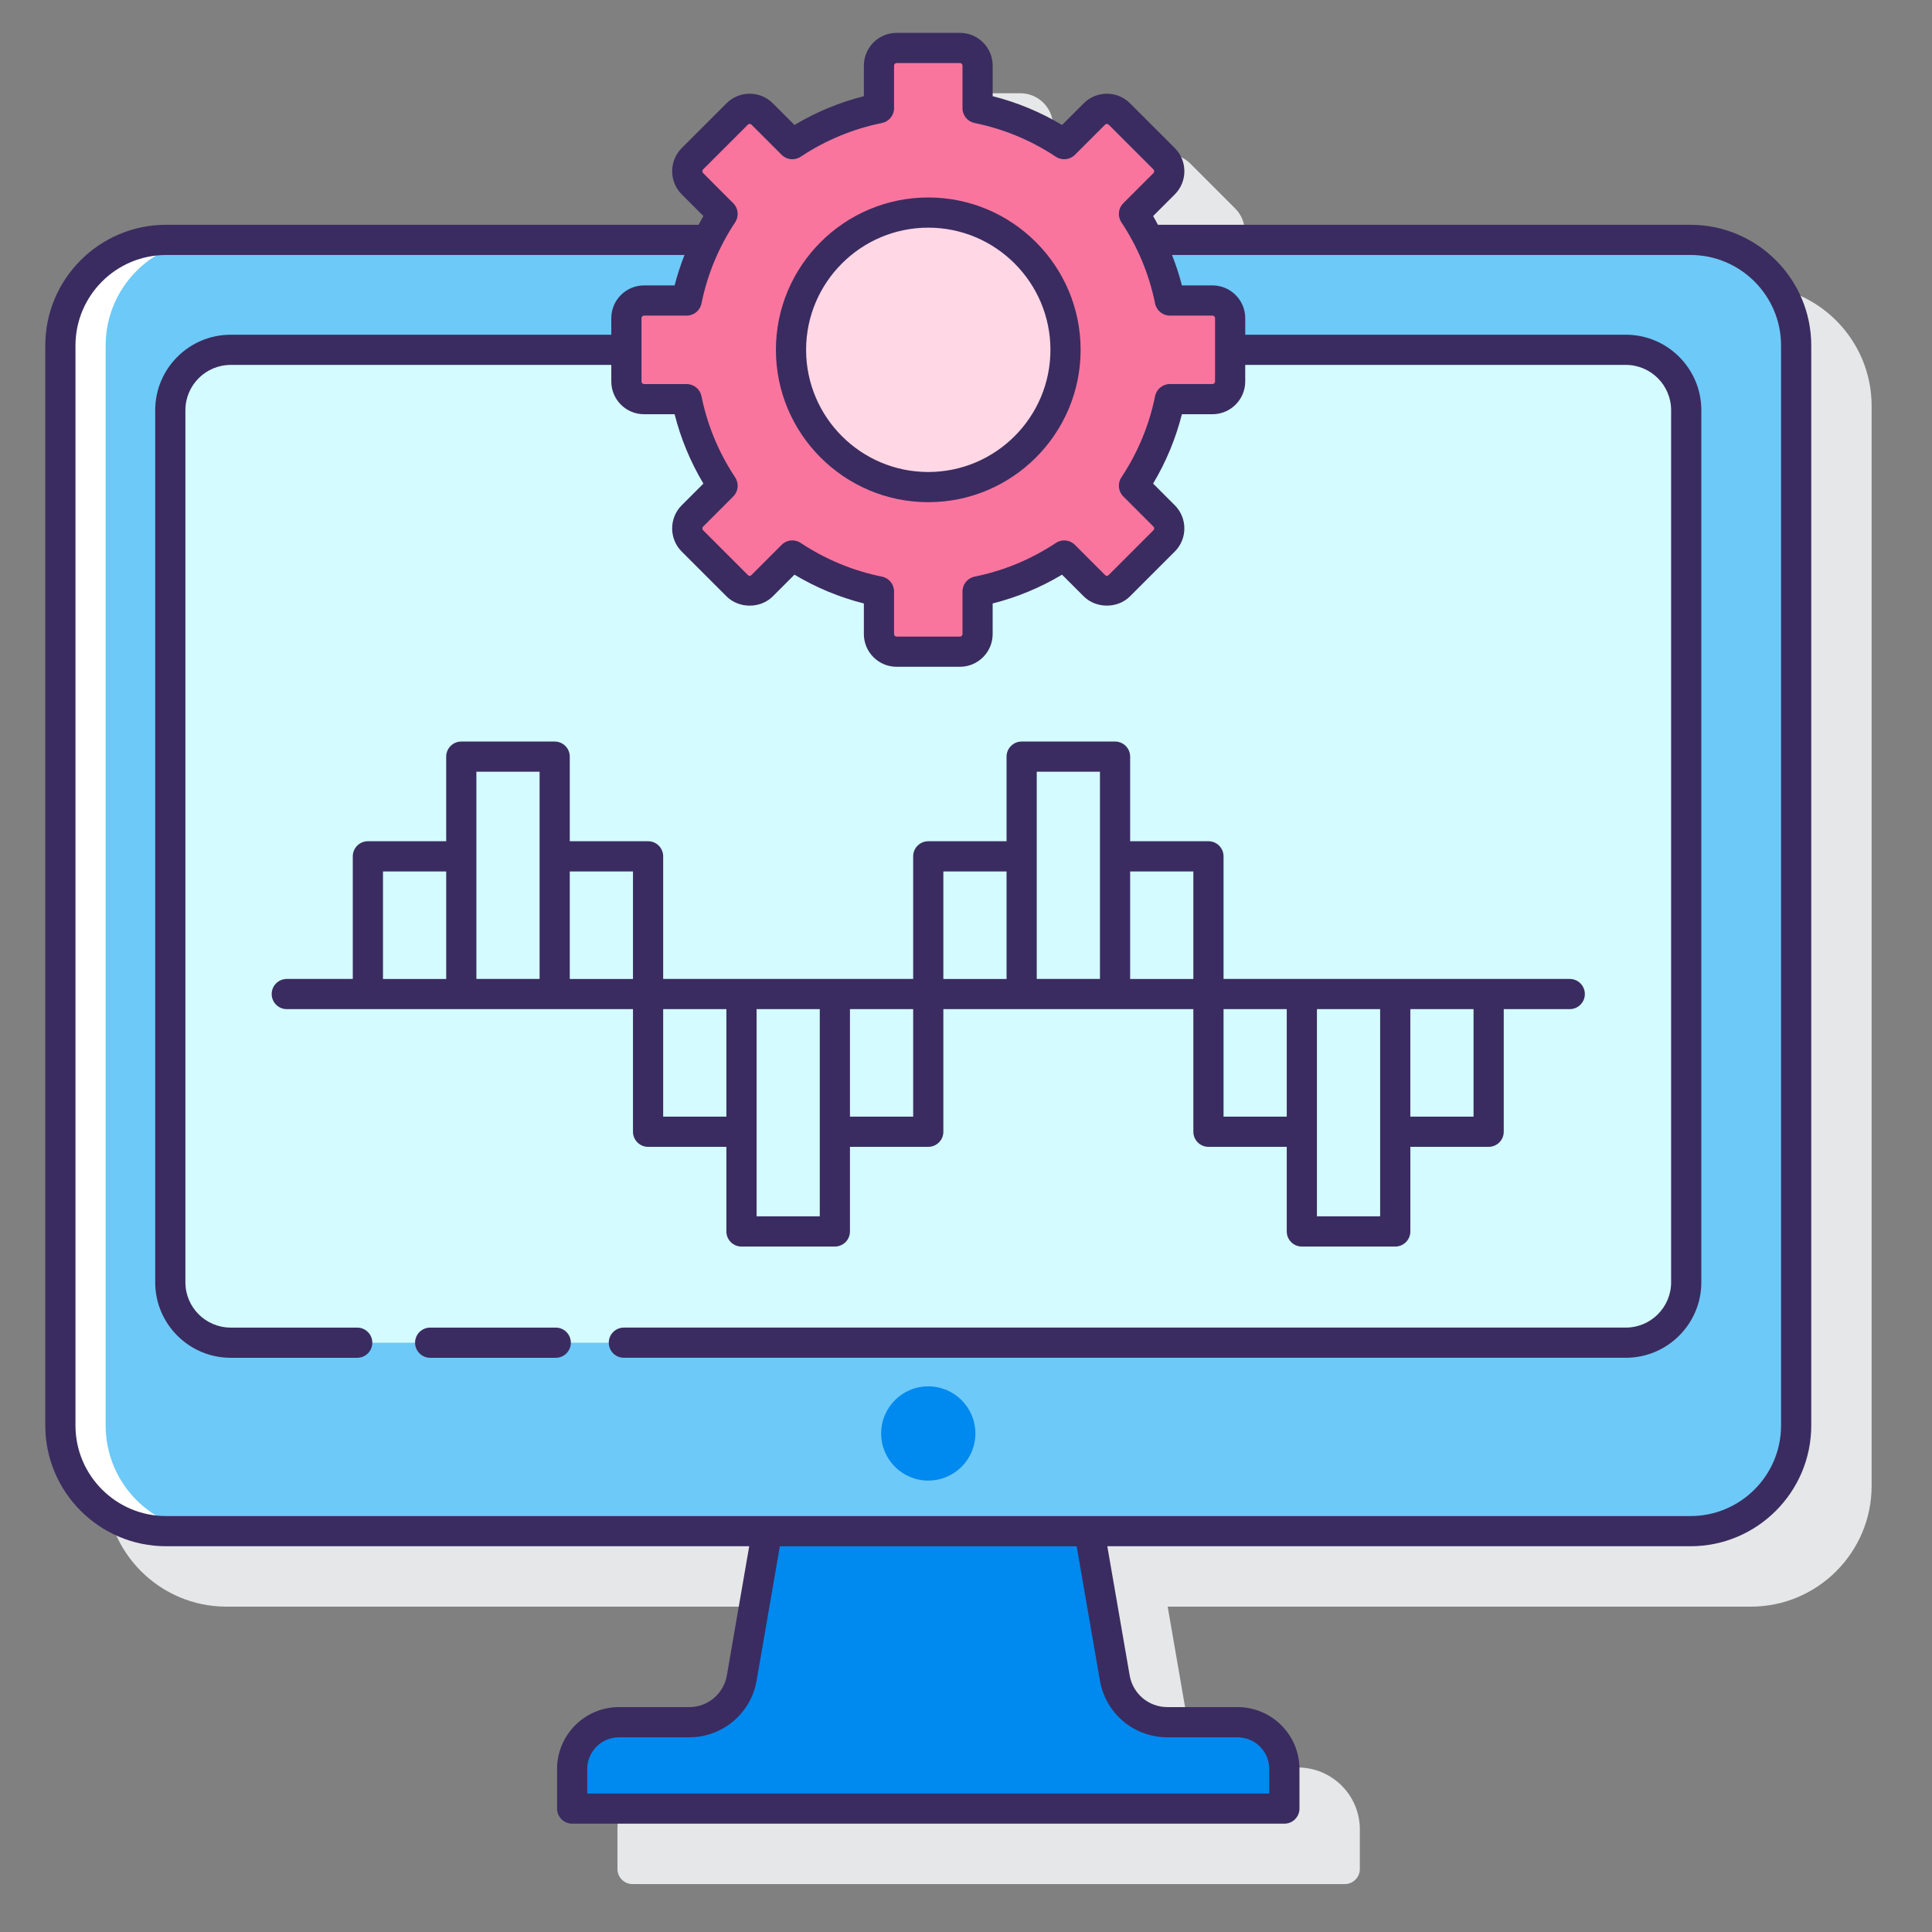
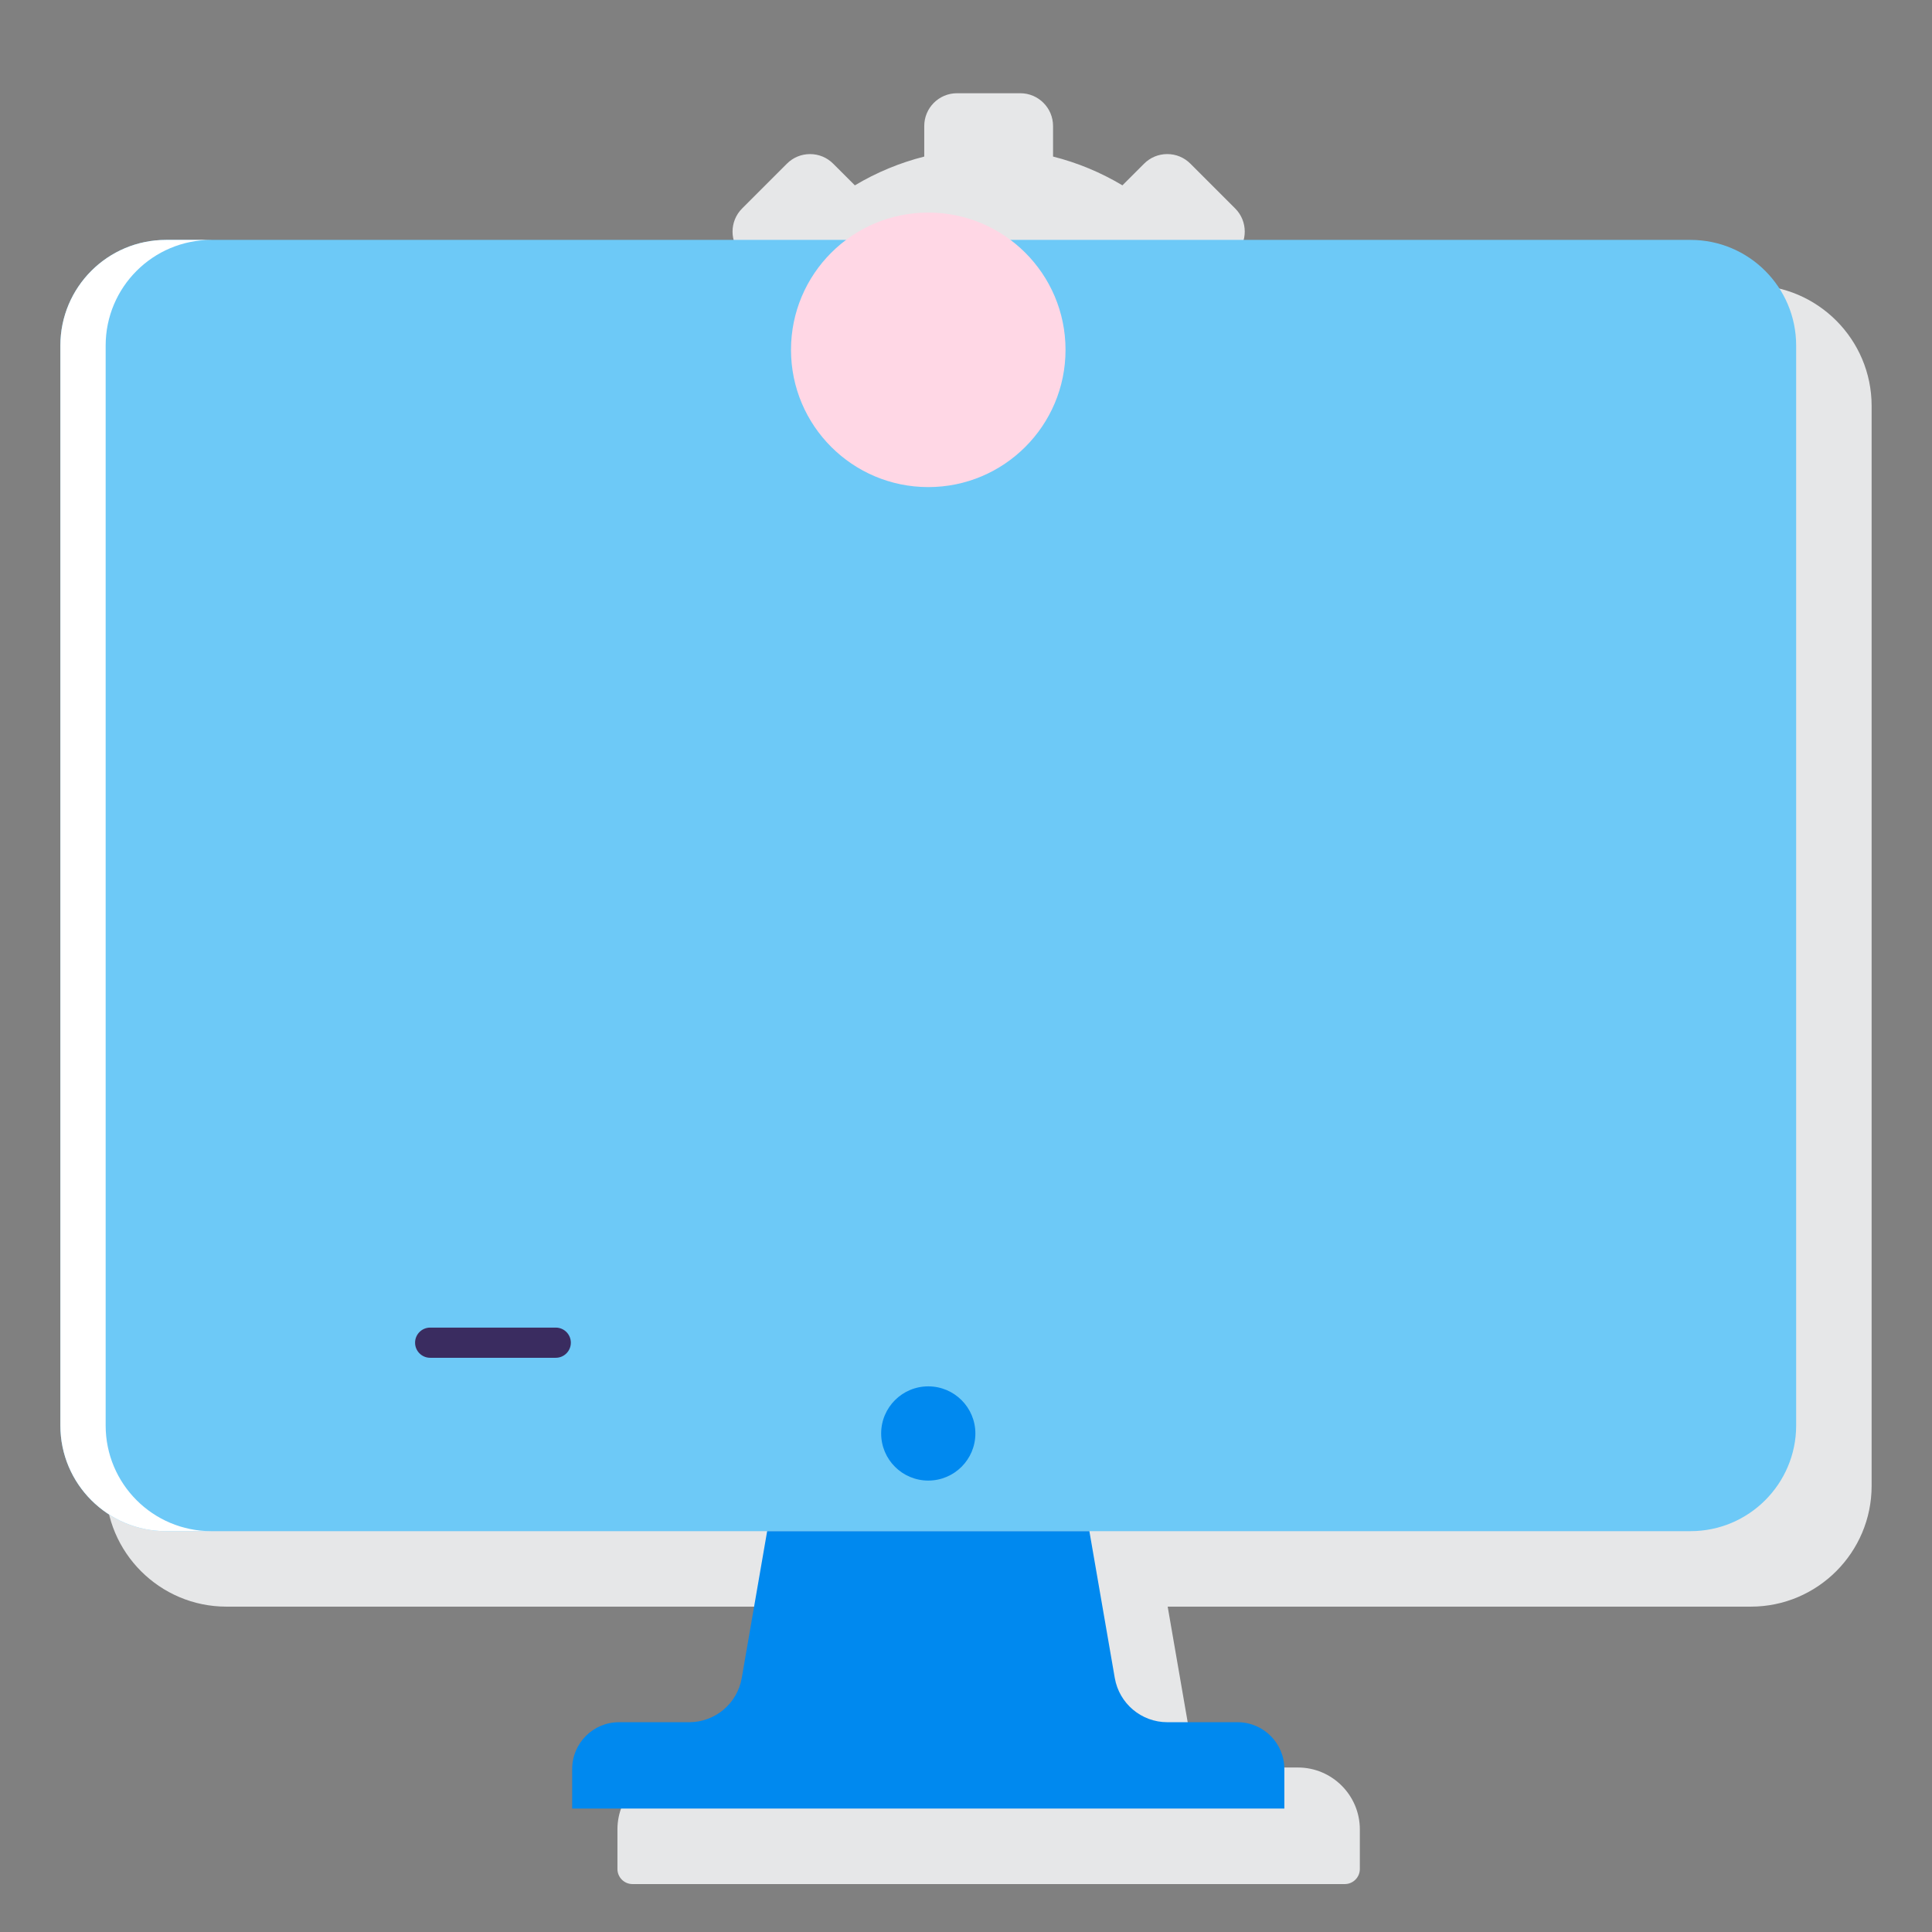
<svg xmlns="http://www.w3.org/2000/svg" version="1.1" id="Layer_1" x="0px" y="0px" viewBox="0 0 128 128" enable-background="new 0 0 128 128" xml:space="preserve">
  <rect x="0" y="0" width="128" height="128" fill="#808080" stroke="none" />
  <g>
    <path fill="#E6E7E8" d="M116,18.893H80.716c-0.106-0.193-0.205-0.39-0.318-0.58l1.436-1.436c0.846-0.846,0.845-2.221,0-3.066   l-2.968-2.968c-0.409-0.41-0.954-0.635-1.533-0.635c-0.58,0-1.124,0.226-1.533,0.635l-1.436,1.436   c-1.439-0.859-2.979-1.499-4.597-1.907V8.346c0-1.196-0.973-2.169-2.168-2.169h-4.197c-1.195,0-2.168,0.973-2.168,2.169v2.027   c-1.617,0.409-3.157,1.048-4.597,1.907l-1.436-1.435c-0.409-0.41-0.953-0.636-1.533-0.636c-0.579,0-1.124,0.225-1.533,0.635   l-2.968,2.968c-0.845,0.845-0.846,2.221,0,3.067l1.436,1.436c-0.113,0.19-0.213,0.386-0.318,0.58H15c-4.411,0-8,3.589-8,8v71.549   c0,4.411,3.589,8,8,8h38.638l-1.481,8.555c-0.211,1.218-1.261,2.103-2.497,2.103h-4.652c-2.261,0-4.101,1.839-4.101,4.101v2.622   c0,0.552,0.447,1,1,1h47.186c0.553,0,1-0.448,1-1v-2.622c0-2.261-1.84-4.101-4.101-4.101H81.34c-1.236,0-2.286-0.884-2.497-2.103   l-1.481-8.555H116c4.411,0,8-3.589,8-8V26.893C124,22.482,120.411,18.893,116,18.893z" />
    <g>
      <g>
        <g>
          <g>
            <path fill="#6DC9F7" d="M112,101.443H11c-3.866,0-7-3.134-7-7V22.894c0-3.866,3.134-7,7-7h101c3.866,0,7,3.134,7,7v71.549       C119,98.309,115.866,101.443,112,101.443z" />
            <path fill="#FFFFFF" d="M11,15.894h3c-3.866,0-7,3.134-7,7v71.549c0,3.866,3.134,7,7,7h-3c-3.866,0-7-3.134-7-7V22.894       C4,19.028,7.134,15.894,11,15.894z" />
-             <path fill="#D4FBFF" d="M107.717,88.957H15.283c-2.209,0-4-1.791-4-4v-57.78c0-2.209,1.791-4,4-4h92.433c2.209,0,4,1.791,4,4       v57.78C111.717,87.166,109.926,88.957,107.717,88.957z" />
            <path fill="#0089EF" d="M41.008,114.101h4.652c1.72,0,3.19-1.238,3.483-2.932l1.683-9.726h21.348l1.683,9.726       c0.293,1.695,1.763,2.932,3.483,2.932h4.652c1.712,0,3.1,1.388,3.1,3.1v2.622H37.908v-2.622       C37.908,115.489,39.296,114.101,41.008,114.101z" />
            <circle fill="#0089EF" cx="61.5" cy="94.971" r="3.121" />
          </g>
        </g>
      </g>
      <g>
        <circle fill="#FFD7E5" cx="61.5" cy="23.177" r="9.094" />
-         <path fill="#FA759E" d="M42.669,26.444h2.824c0.423,2.085,1.246,4.025,2.381,5.739l-2,2c-0.456,0.456-0.456,1.196,0,1.653     l2.967,2.967c0.456,0.456,1.196,0.456,1.653,0l2-2c1.714,1.135,3.654,1.958,5.739,2.381v2.824c0,0.645,0.523,1.169,1.169,1.169     h4.197c0.645,0,1.169-0.523,1.169-1.169v-2.824c2.085-0.423,4.025-1.246,5.739-2.381l2,2c0.456,0.456,1.196,0.456,1.653,0     l2.967-2.967c0.456-0.456,0.456-1.196,0-1.653l-2-2c1.135-1.714,1.958-3.654,2.381-5.739h2.824c0.645,0,1.169-0.523,1.169-1.169     v-4.197c0-0.645-0.523-1.169-1.169-1.169h-2.824c-0.423-2.085-1.246-4.025-2.381-5.739l2-2c0.456-0.456,0.456-1.196,0-1.653     l-2.967-2.967c-0.456-0.456-1.196-0.456-1.653,0l-2,2c-1.714-1.135-3.654-1.958-5.739-2.381V4.345     c0-0.645-0.523-1.169-1.169-1.169h-4.197c-0.645,0-1.169,0.523-1.169,1.169V7.17c-2.085,0.423-4.025,1.246-5.739,2.381l-2-2     c-0.456-0.456-1.196-0.456-1.653,0l-2.967,2.967c-0.456,0.456-0.456,1.196,0,1.653l2,2c-1.135,1.714-1.958,3.654-2.381,5.739     h-2.824c-0.645,0-1.169,0.523-1.169,1.169v4.197C41.5,25.92,42.023,26.444,42.669,26.444z M52.406,23.177     c0-5.022,4.071-9.094,9.094-9.094c5.022,0,9.094,4.071,9.094,9.094c0,5.022-4.071,9.094-9.094,9.094     C56.478,32.271,52.406,28.199,52.406,23.177z" />
      </g>
      <g>
        <path fill="#3A2C60" d="M36.82,87.957H28.5c-0.553,0-1,0.448-1,1s0.447,1,1,1h8.32c0.553,0,1-0.448,1-1     S37.373,87.957,36.82,87.957z" />
-         <path fill="#3A2C60" d="M112,14.894H76.716c-0.106-0.193-0.205-0.39-0.318-0.58l1.436-1.436c0.845-0.845,0.846-2.221,0-3.067     l-2.968-2.967c-0.846-0.846-2.221-0.846-3.066,0l-1.436,1.436c-1.438-0.859-2.979-1.499-4.597-1.907V4.346     c0-1.196-0.973-2.169-2.168-2.169h-4.197c-1.195,0-2.168,0.973-2.168,2.169v2.026c-1.617,0.409-3.158,1.048-4.597,1.907     l-1.436-1.436c-0.846-0.846-2.221-0.846-3.066,0l-2.968,2.968c-0.846,0.846-0.845,2.221,0,3.066l1.436,1.436     c-0.113,0.19-0.213,0.386-0.318,0.58H11c-4.411,0-8,3.589-8,8v71.549c0,4.411,3.589,8,8,8h38.638l-1.481,8.555     c-0.211,1.218-1.261,2.103-2.497,2.103h-4.652c-2.261,0-4.101,1.839-4.101,4.1v2.623c0,0.552,0.447,1,1,1h47.186     c0.553,0,1-0.448,1-1v-2.623c0-2.261-1.84-4.1-4.101-4.1H77.34c-1.236,0-2.286-0.884-2.497-2.103l-1.481-8.555H112     c4.411,0,8-3.589,8-8V22.894C120,18.482,116.411,14.894,112,14.894z M46.581,11.464c-0.065-0.066-0.065-0.173,0-0.239     l2.968-2.967c0.066-0.065,0.172-0.065,0.238,0l2,2c0.337,0.337,0.863,0.389,1.26,0.126c1.647-1.092,3.46-1.844,5.386-2.235     c0.466-0.095,0.801-0.504,0.801-0.98V4.346c0-0.093,0.075-0.169,0.168-0.169h4.197c0.093,0,0.168,0.076,0.168,0.169v2.824     c0,0.476,0.335,0.885,0.801,0.98c1.926,0.391,3.738,1.143,5.386,2.235c0.396,0.262,0.923,0.21,1.26-0.126l2-2     c0.066-0.065,0.172-0.065,0.238,0l2.968,2.967c0.065,0.066,0.065,0.173,0,0.239l-2,2c-0.336,0.336-0.39,0.863-0.127,1.259     c1.093,1.649,1.845,3.461,2.234,5.385c0.095,0.466,0.505,0.801,0.98,0.801h2.824c0.093,0,0.169,0.076,0.169,0.169v4.196     c0,0.093-0.076,0.169-0.169,0.169h-2.824c-0.476,0-0.886,0.335-0.98,0.801c-0.39,1.924-1.142,3.736-2.234,5.385     c-0.263,0.396-0.209,0.923,0.127,1.259l2,2c0.065,0.066,0.065,0.173,0,0.239l-2.968,2.968c-0.082,0.081-0.156,0.082-0.238,0l-2-2     c-0.337-0.337-0.865-0.389-1.259-0.126c-1.649,1.092-3.461,1.844-5.387,2.234c-0.466,0.095-0.801,0.504-0.801,0.98v2.824     c0,0.093-0.075,0.168-0.168,0.168h-4.197c-0.093,0-0.168-0.076-0.168-0.168v-2.824c0-0.476-0.335-0.885-0.801-0.98     c-1.926-0.391-3.737-1.143-5.387-2.234c-0.168-0.112-0.36-0.167-0.552-0.167c-0.258,0-0.514,0.1-0.707,0.293l-2,2     c-0.082,0.081-0.156,0.082-0.238,0l-2.968-2.967c-0.065-0.066-0.065-0.173,0-0.239l2-2c0.336-0.336,0.39-0.863,0.127-1.259     c-1.093-1.649-1.845-3.461-2.234-5.385c-0.095-0.466-0.505-0.801-0.98-0.801h-2.824c-0.093,0-0.169-0.076-0.169-0.169v-4.196     c0-0.093,0.076-0.169,0.169-0.169h2.824c0.476,0,0.886-0.335,0.98-0.801c0.39-1.924,1.142-3.736,2.234-5.385     c0.263-0.396,0.209-0.923-0.127-1.259L46.581,11.464z M72.872,111.339c0.377,2.18,2.256,3.762,4.468,3.762h4.652     c1.158,0,2.101,0.942,2.101,2.1v1.623H38.907v-1.623c0-1.158,0.942-2.1,2.101-2.1h4.652c2.212,0,4.091-1.582,4.468-3.762     l1.54-8.896h19.664L72.872,111.339z M118,94.443c0,3.309-2.691,6-6,6H11c-3.309,0-6-2.691-6-6V22.894c0-3.309,2.691-6,6-6h34.35     c-0.256,0.658-0.481,1.328-0.655,2.016h-2.026c-1.196,0-2.169,0.973-2.169,2.169v1.098H15.283c-2.757,0-5,2.243-5,5v57.78     c0,2.757,2.243,5,5,5h8.384c0.553,0,1-0.448,1-1s-0.447-1-1-1h-8.384c-1.654,0-3-1.346-3-3v-57.78c0-1.654,1.346-3,3-3H40.5     v1.098c0,1.196,0.973,2.169,2.169,2.169h2.026c0.409,1.617,1.048,3.157,1.907,4.596l-1.436,1.436     c-0.845,0.845-0.846,2.221,0,3.067l2.968,2.967c0.818,0.82,2.248,0.82,3.066,0l1.436-1.436c1.439,0.859,2.979,1.499,4.597,1.907     v2.027c0,1.196,0.973,2.168,2.168,2.168h4.197c1.195,0,2.168-0.973,2.168-2.168v-2.027c1.617-0.409,3.157-1.048,4.597-1.907     l1.436,1.435c0.818,0.82,2.248,0.82,3.066,0l2.968-2.968c0.846-0.846,0.845-2.221,0-3.066l-1.436-1.436     c0.859-1.439,1.498-2.979,1.907-4.596h2.026c1.196,0,2.169-0.973,2.169-2.169v-1.098h25.217c1.654,0,3,1.346,3,3v57.78     c0,1.654-1.346,3-3,3H41.333c-0.553,0-1,0.448-1,1s0.447,1,1,1h66.384c2.757,0,5-2.243,5-5v-57.78c0-2.757-2.243-5-5-5H82.5     v-1.098c0-1.196-0.973-2.169-2.169-2.169h-2.026c-0.174-0.688-0.398-1.358-0.655-2.016H112c3.309,0,6,2.691,6,6V94.443z" />
-         <path fill="#3A2C60" d="M61.5,33.271c5.565,0,10.094-4.528,10.094-10.094S67.065,13.083,61.5,13.083s-10.094,4.528-10.094,10.094     S55.935,33.271,61.5,33.271z M61.5,15.083c4.463,0,8.094,3.631,8.094,8.094s-3.631,8.094-8.094,8.094s-8.094-3.631-8.094-8.094     S57.037,15.083,61.5,15.083z" />
-         <path fill="#3A2C60" d="M41.937,66.858v8.123c0,0.552,0.447,1,1,1h5.188v5.606c0,0.552,0.447,1,1,1h6.187c0.553,0,1-0.448,1-1     v-5.606H61.5c0.553,0,1-0.448,1-1v-8.123h16.563v8.123c0,0.552,0.447,1,1,1h5.188v5.606c0,0.552,0.447,1,1,1h6.188     c0.553,0,1-0.448,1-1v-5.606h5.188c0.553,0,1-0.448,1-1v-8.123H104c0.553,0,1-0.448,1-1s-0.447-1-1-1H81.063v-8.124     c0-0.552-0.447-1-1-1h-5.188v-5.605c0-0.552-0.447-1-1-1h-6.188c-0.553,0-1,0.448-1,1v5.605H61.5c-0.553,0-1,0.448-1,1v8.124     H43.937v-8.124c0-0.552-0.447-1-1-1h-5.188v-5.605c0-0.552-0.447-1-1-1h-6.188c-0.553,0-1,0.448-1,1v5.605h-5.188     c-0.553,0-1,0.448-1,1v8.124H19c-0.553,0-1,0.448-1,1s0.447,1,1,1H41.937z M97.626,73.981h-4.188v-7.123h4.188V73.981z      M91.438,74.981v5.606h-4.188v-5.606v-8.123h4.188V74.981z M85.251,73.981h-4.188v-7.123h4.188V73.981z M79.063,57.735v7.124     h-4.188v-7.124H79.063z M68.687,51.129h4.188v5.605v8.124h-4.188v-8.124V51.129z M62.5,57.735h4.187v7.124H62.5V57.735z      M60.5,73.981h-4.188v-7.123H60.5V73.981z M54.312,74.981v5.606h-4.187v-5.606v-8.123h4.187V74.981z M48.125,73.981h-4.188     v-7.123h4.188V73.981z M41.937,57.735v7.124h-4.188v-7.124H41.937z M31.562,51.129h4.188v5.605v8.124h-4.188v-8.124V51.129z      M25.374,57.735h4.188v7.124h-4.188V57.735z" />
      </g>
    </g>
  </g>
</svg>